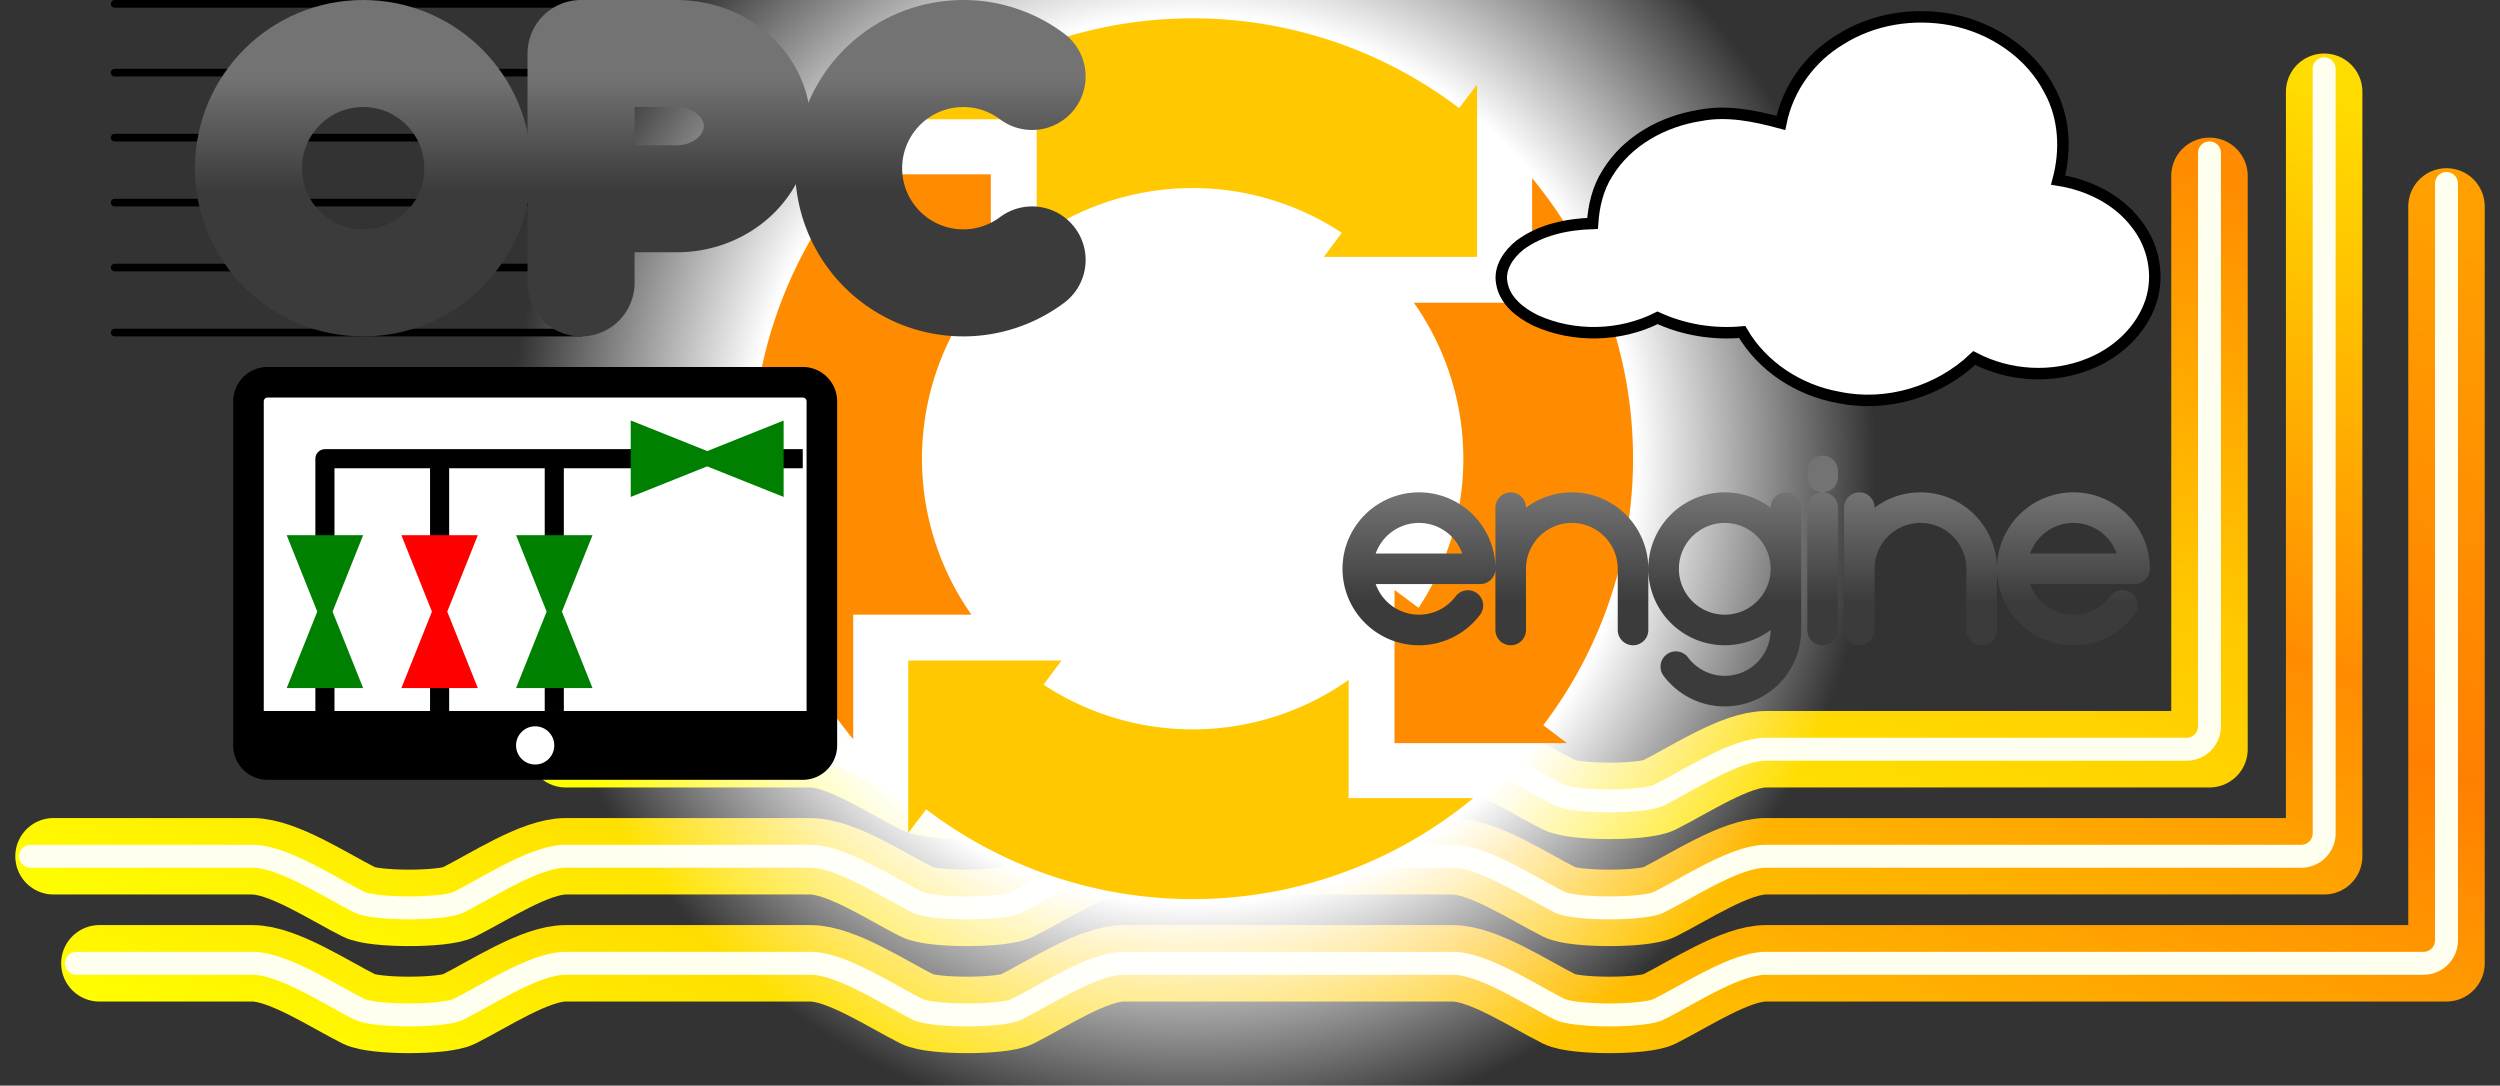
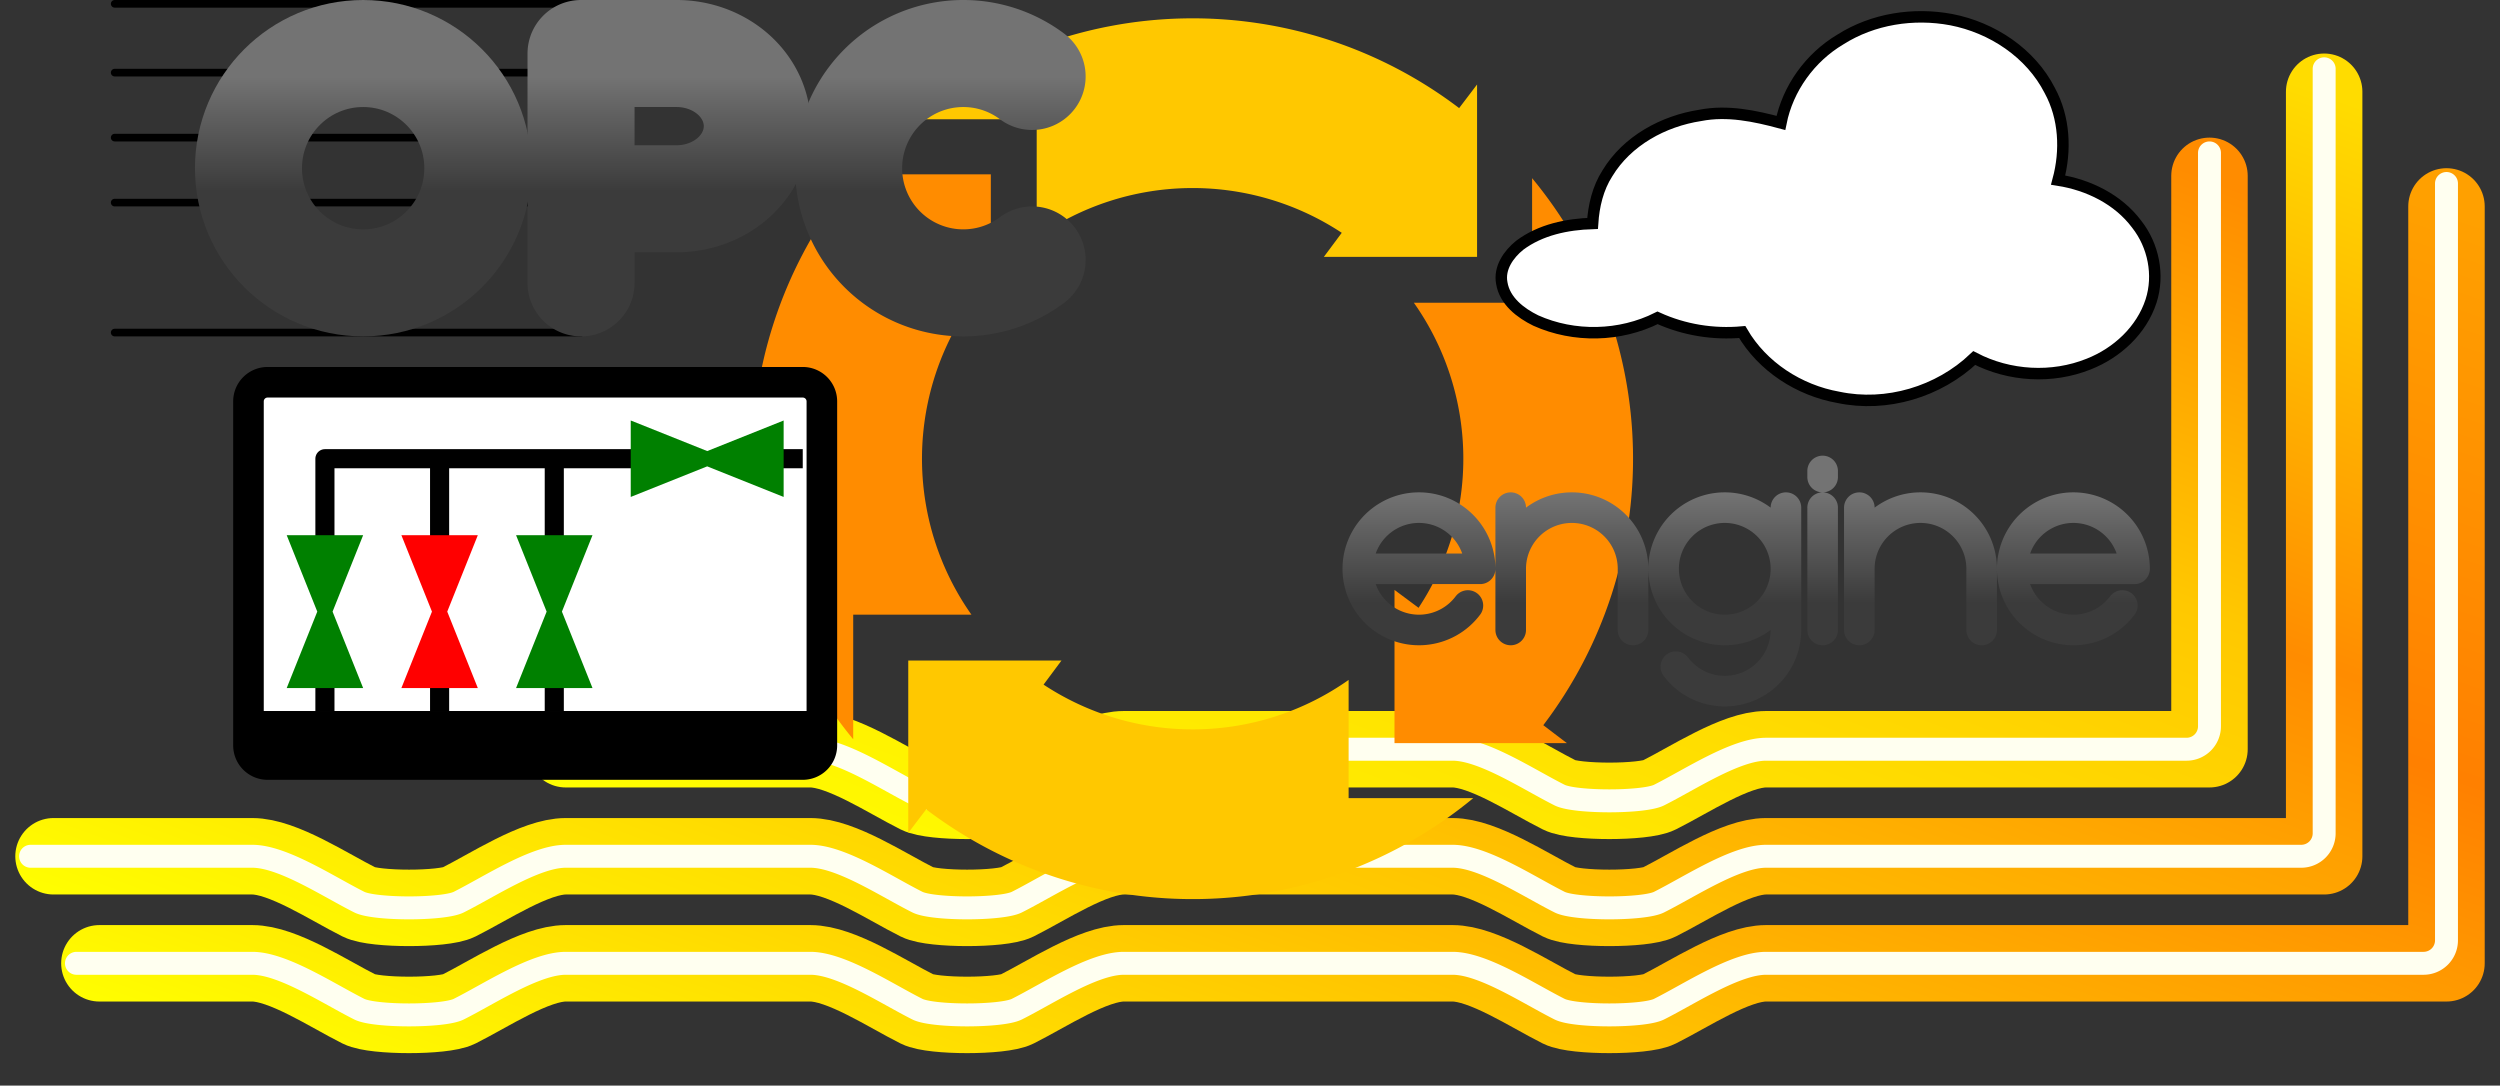
<svg xmlns="http://www.w3.org/2000/svg" xmlns:xlink="http://www.w3.org/1999/xlink" version="1.1" viewBox="0 0 327 142" width="327" height="142">
  <rect x="0" y="0" width="327" height="142" fill="#333333" stroke="none" />
  <defs>
    <linearGradient id="letterGrad" x1="0%" y1="0%" x2="0%" y2="100%">
      <stop offset="0%" style="stop-color:#737373; stop-opacity:1" />
      <stop offset="10%" style="stop-color:#737373; stop-opacity:1" />
      <stop offset="60%" style="stop-color:#3b3b3b; stop-opacity:1" />
      <stop offset="100%" style="stop-color:#3b3b3b; stop-opacity:1" />
    </linearGradient>
    <linearGradient id="innerGrad" x1="0%" y1="100%" x2="100%" y2="0%">
      <stop offset="0%" style="stop-color:rgb(255,255,0); stop-opacity:1" />
      <stop offset="65%" style="stop-color:rgb(255,200,0); stop-opacity:1" />
      <stop offset="100%" style="stop-color:rgb(255,140,0); stop-opacity:1" />
    </linearGradient>
    <linearGradient id="middleGrad" x1="0%" y1="100%" x2="100%" y2="0%">
      <stop offset="0%" style="stop-color:rgb(255,255,0); stop-opacity:1" />
      <stop offset="65%" style="stop-color:rgb(255,140,0); stop-opacity:1" />
      <stop offset="100%" style="stop-color:rgb(255,220,0); stop-opacity:1" />
    </linearGradient>
    <linearGradient id="outerGrad" x1="0%" y1="100%" x2="100%" y2="0%">
      <stop offset="0%" style="stop-color:rgb(255,255,0); stop-opacity:1" />
      <stop offset="65%" style="stop-color:rgb(255,128,0); stop-opacity:1" />
      <stop offset="100%" style="stop-color:rgb(255,160,0); stop-opacity:1" />
    </linearGradient>
    <radialGradient id="circleGrad" cx="50%" cy="50%" r="50%" fx="50%" fy="50%">
      <stop offset="0%" style="stop-color:rgb(255,255,255); stop-opacity:1" />
      <stop offset="65%" style="stop-color:rgb(255,255,255); stop-opacity:1" />
      <stop offset="100%" style="stop-color:rgb(255,255,255);stop-opacity:0" />
    </radialGradient>
    <path id="circlearrow" d="m 330,130 0,128.879 a 295,295 0 0 1 332.516,-5.116 L 643,280 810,280 810,92.105 790.456,117.822 A 480,480 0 0 0 194.202,130 z" style="stroke:none;" />
    <path id="valve" d="M -100,-200 L 100,-200 20,0 100,200 -100,200 -20,0 z" style="stroke:none;" />
  </defs>
  <g style="fill:none;stroke-linecap:round;stroke-linejoin:round;stroke-opacity:1">
    <g style="stroke-width:10;">
      <path style="stroke:url(#innerGrad);" d="M 74,98 106,98 C 110,98 116,102 120,104 122,105 131,105 133,104 137,102 143,98 147,98 L 190,98 C 194,98 200,102 204,104 206,105 215,105 217,104 221,102 227,98 231,98 L 289,98 289,23" />
      <path style="stroke:url(#middleGrad);" d="M 7,112 L 33,112 C 37,112 43,116 47,118 49,119 58,119 60,118 64,116 70,112 74,112 L 74,112 106,112 C 110,112 116,116 120,118 122,119 131,119 133,118 137,116 143,112 147,112 L 190,112 C 194,112 200,116 204,118 206,119 215,119 217,118 221,116 227,112 231,112 L 304,112 304,12" />
      <path style="stroke:url(#outerGrad);" d="M 13,126 L 33,126 C 37,126 43,130 47,132 49,133 58,133 60,132 64,130 70,126 74,126 L 74,126 106,126 C 110,126 116,130 120,132 122,133 131,133 133,132 137,130 143,126 147,126 L 190,126 C 194,126 200,130 204,132 206,133 215,133 217,132 221,130 227,126 231,126 L 320,126 320,27" />
    </g>
    <g style="stroke:rgb(255,255,240); stroke-width:3;">
      <path d="M 71,98 106,98 C 110,98 116,102 120,104 122,105 131,105 133,104 137,102 143,98 147,98 L 190,98 C 194,98 200,102 204,104 206,105 215,105 217,104 221,102 227,98 231,98 L 286,98 A 3,3 0 0,0 289,95 L 289,20" />
      <path d="M 4,112 L 33,112 C 37,112 43,116 47,118 49,119 58,119 60,118 64,116 70,112 74,112 L 74,112 106,112 C 110,112 116,116 120,118 122,119 131,119 133,118 137,116 143,112 147,112 L 190,112 C 194,112 200,116 204,118 206,119 215,119 217,118 221,116 227,112 231,112 L 301,112 A 3,3 0 0,0 304,109 L 304,9" />
      <path d="M 10,126 L 33,126 C 37,126 43,130 47,132 49,133 58,133 60,132 64,130 70,126 74,126 L 74,126 106,126 C 110,126 116,130 120,132 122,133 131,133 133,132 137,130 143,126 147,126 L 190,126 C 194,126 200,130 204,132 206,133 215,133 217,132 221,130 227,126 231,126 L 317,126 A 3,3 0 0,0 320,123 L 320,24" />
    </g>
  </g>
  <g transform="scale(0.12) translate(800,0)">
-     <circle cx="500" cy="500" r="750" style="fill:url(#circleGrad);" />
    <g>
      <animateTransform attributeName="transform" type="rotate" begin="0" dur="60" repeatCount="indefinite" />
      <use style="fill:#ffc800;" xlink:href="#circlearrow" />
      <use style="fill:#ff8c00;" transform="matrix(0,1,-1,0,1000,0)" xlink:href="#circlearrow" />
      <use style="fill:#ffc800;" transform="matrix(-1,0,0,-1,1000,1000)" xlink:href="#circlearrow" />
      <use style="fill:#ff8c00;" transform="matrix(0,-1,1,0,0,1000)" xlink:href="#circlearrow" />
    </g>
  </g>
  <g transform="scale(-0.4, 0.4) translate(-750,-20)" id="cloud">
    <path style="stroke:#000000; stroke-width:3.75; fill:#ffffff;" d="M 79.72 49.60 C 86.00 37.29 98.57 29.01 111.96 26.42 C 124.27 24.11 137.53 26.15 148.18 32.90 C 158.08 38.78 165.39 48.87 167.65 60.20 C 176.20 57.90 185.14 56.01 194.00 57.73 C 206.08 59.59 217.92 66.01 224.37 76.66 C 227.51 81.54 228.85 87.33 229.23 93.06 C 237.59 93.33 246.22 95.10 253.04 100.19 C 256.69 103.13 259.87 107.67 258.91 112.59 C 257.95 118.43 252.78 122.38 247.78 124.82 C 235.27 130.43 220.23 130.09 207.98 123.93 C 199.33 127.88 189.76 129.43 180.30 128.57 C 173.70 139.92 161.70 147.65 148.86 149.93 C 133.10 153.26 116.06 148.15 104.42 137.08 C 92.98 143.04 78.96 143.87 66.97 139.04 C 57.75 135.41 49.70 128.00 46.60 118.43 C 43.87 109.95 45.81 100.29 51.30 93.32 C 57.38 85.18 67.10 80.44 76.99 78.89 C 74.38 69.20 74.87 58.52 79.72 49.60 Z" />
  </g>
  <g transform="scale(0.5) translate(65,100)" id="tab">
    <path style="stroke:#000000; stroke-width:8; fill:#ffffff;" d="M 0,5 A 5,5 0 0,1 5,0 L 145,0 A 5,5 0 0,1 150,5 L 150,95 A 5,5 0 0,1 145,100 L 5,100 A 5,5 0 0,1 0,95 z" />
    <path style="stroke:none; fill:#000000;" d="M 0,86 L 150,86 150,100 0,100 z" />
-     <circle style="stroke:none; fill:#ffffff;" cx="75" cy="95" r="5" />
    <path d="M 20,50 20,20 110,20 M 50,50 50,20 M 80,50 80,20 M 130,20 145,20 M 20,70 20,86 M 50,70 50,86 M 80,70 80,86" style="stroke: black; stroke-width: 5; fill: none; stroke-linejoin:round;" />
    <use xlink:href="#valve" transform="rotate(90) scale(0.1) translate(200,-1200)" style="fill:green;" />
    <use xlink:href="#valve" transform="scale(0.1) translate(200,600)" style="fill:green;" />
    <use xlink:href="#valve" transform="scale(0.1) translate(500,600)" style="fill:red;" />
    <use xlink:href="#valve" transform="scale(0.1) translate(800,600)" style="fill:green;" />
  </g>
  <g style="fill:none; stroke-linecap:round; stroke-linejoin:round; stroke-opacity:1;" transform="scale(0.5)">
    <g style="fill:none;stroke:#000000;stroke-width:2px;">
      <path d="m 30,1 122,0" />
      <path d="m 30,19 122,0" />
      <path d="m 30,36 122,0" />
      <path d="m 30,53 122,0" />
-       <path d="m 30,70 122,0" />
      <path d="m 30,87 122,0" />
    </g>
    <g style="stroke:url(#letterGrad); stroke-width:28;">
      <circle cx="95" cy="44" r="30" />
      <path d="m 152,74 l 0,-60 25,0 a 20,18 0 0 1 0,38 l -25,0" />
      <path d="m 270,20 a 30,30 0 1 0 0,48" />
    </g>
  </g>
  <g style="fill:none;stroke-linecap:round;stroke-linejoin:round;stroke:url(#letterGrad)" transform="scale(0.8) translate(72,-10) ">
    <path style="stroke-width:5px;" d="m 150,103 20,0 a 10,10 0 1 0 -20,0 10,10 0 0 0 18,6 m 7,4 0,-20 m 0,10 a 10,10 0 0 1 20,0 l 0,10 m 5,-10 a 10,10 0 0 0 20,0 10,10 0 0 0 -20,0 m 20,-10 0,20 a 10,10 0 0 1 -18,6 m 24,-26 0,20 m 0,-26 0,1 m 6,25 0,-20 m 0,10 a 10,10 0 0 1 20,0 l 0,10 m 5,-10 20,0 a 10,10 0 1 0 -20,0 10,10 0 0 0 18,6" />
  </g>
</svg>